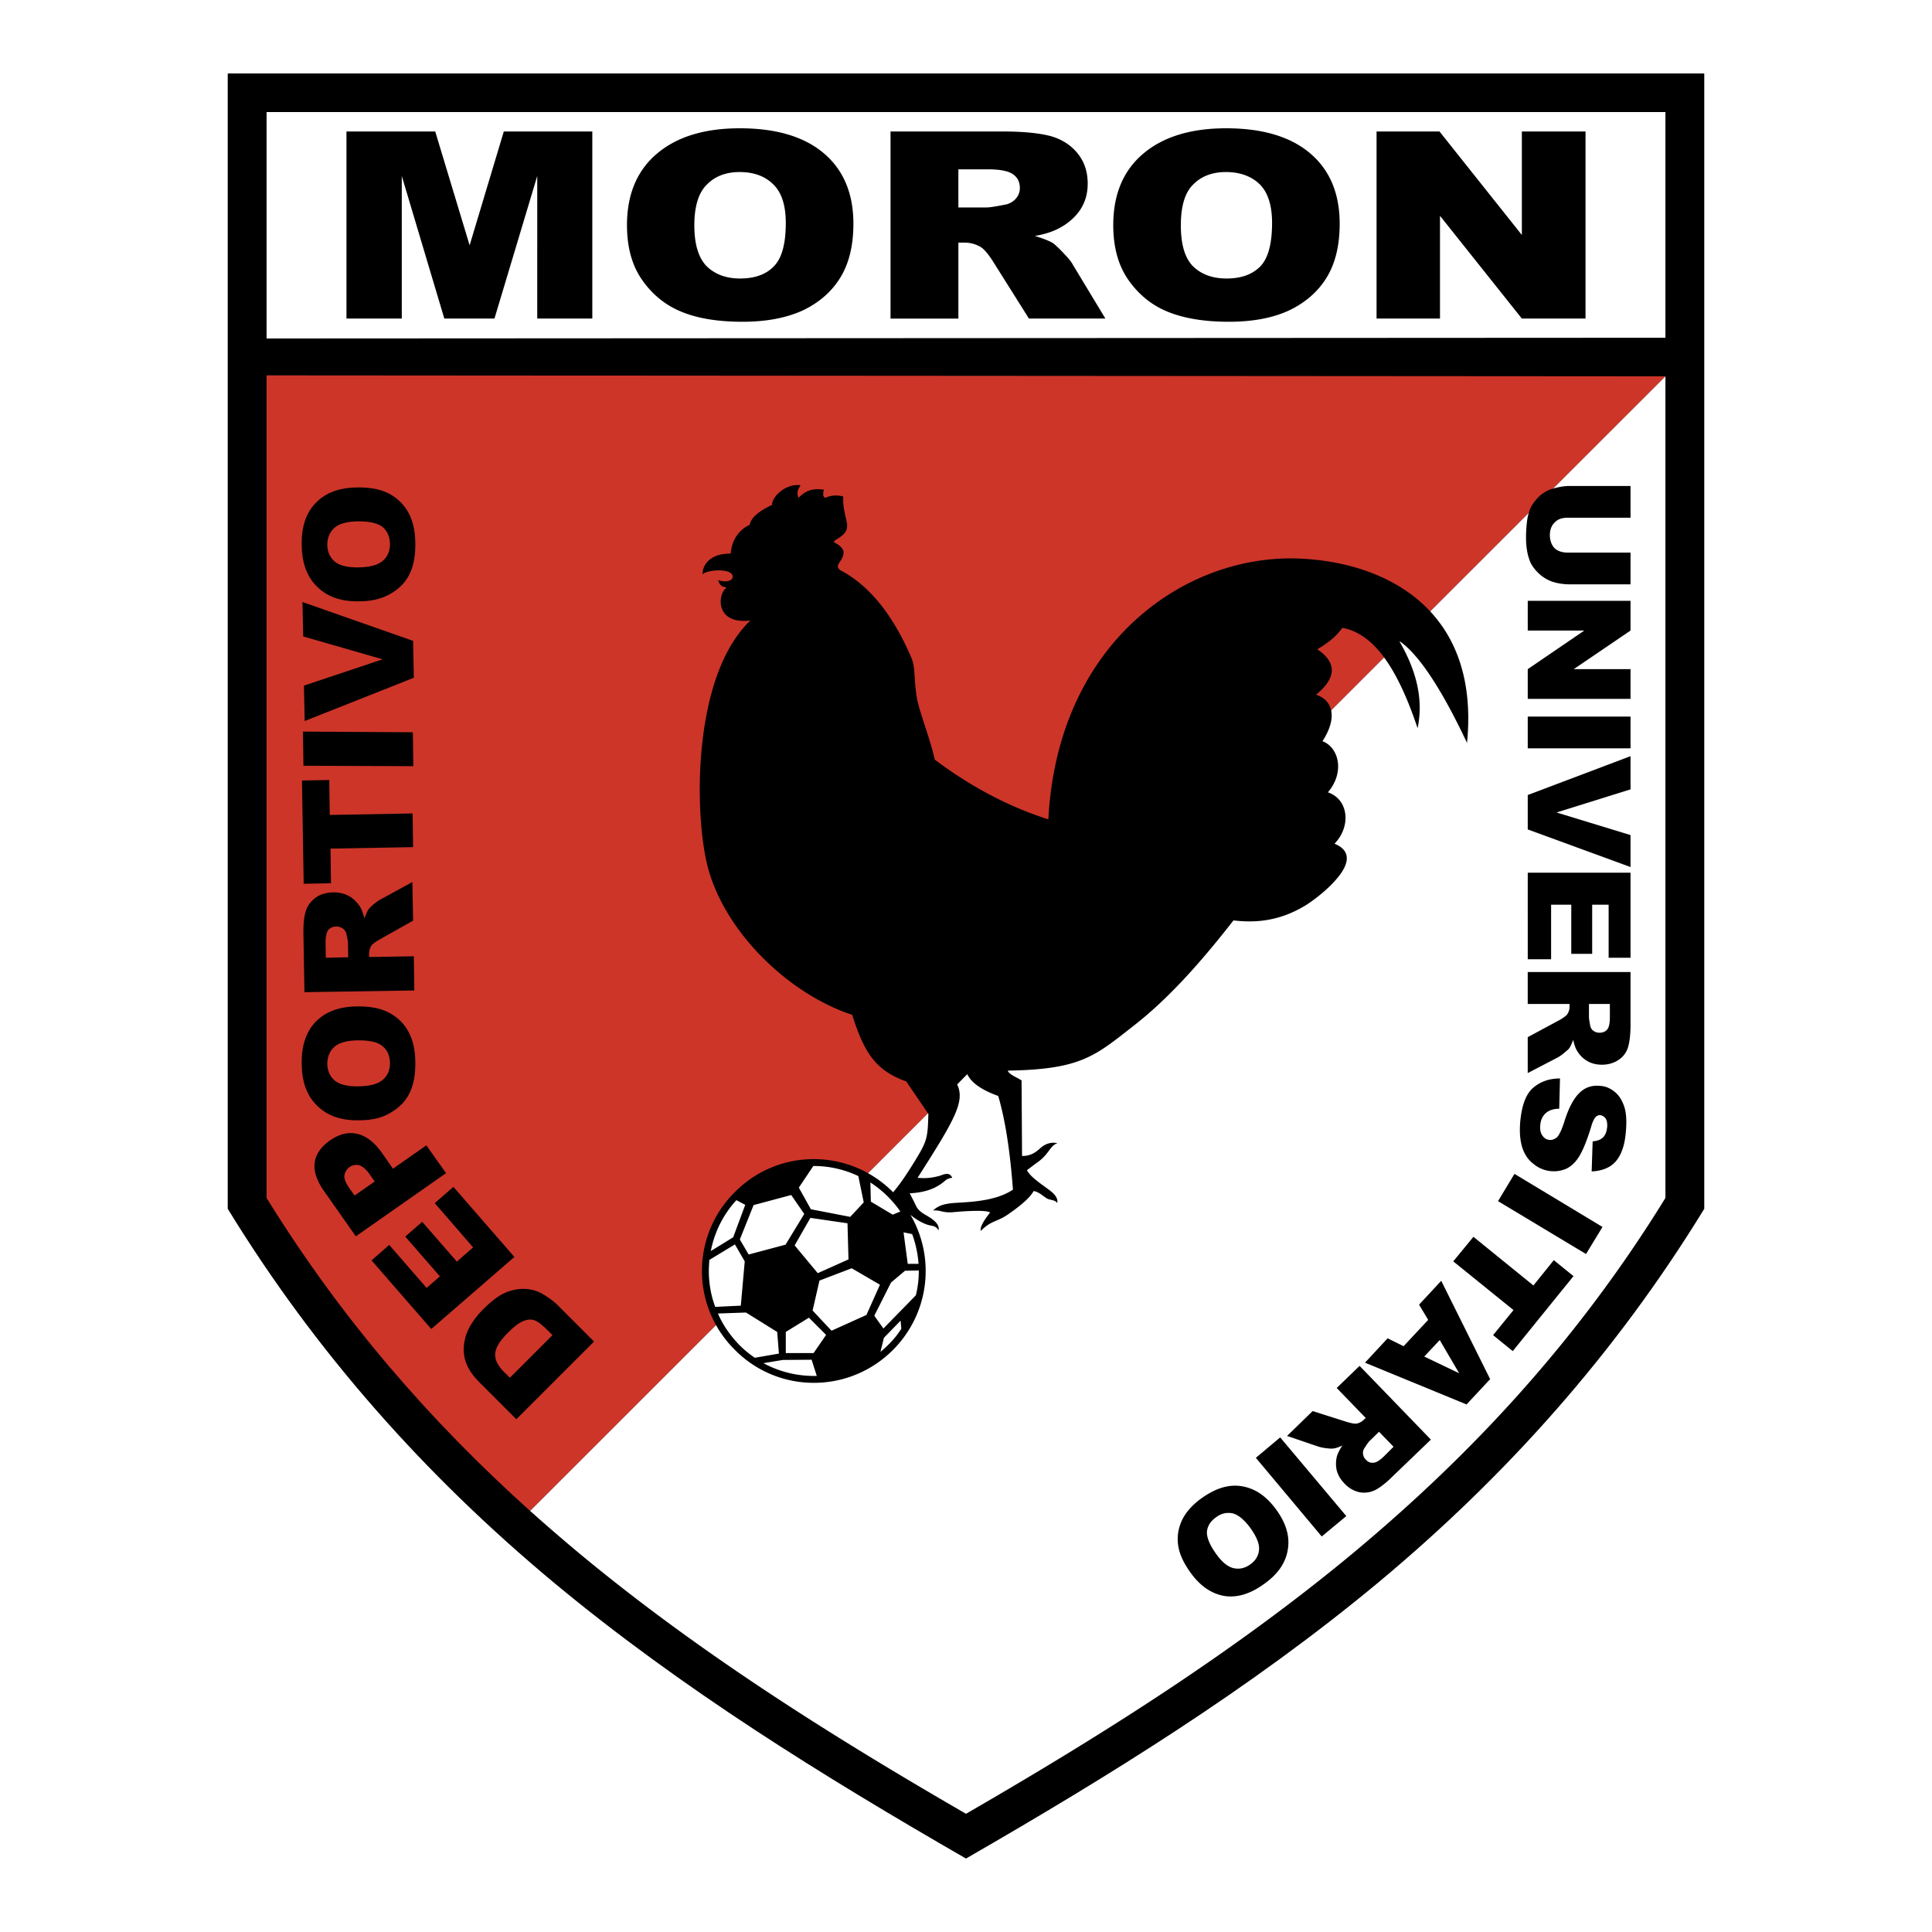
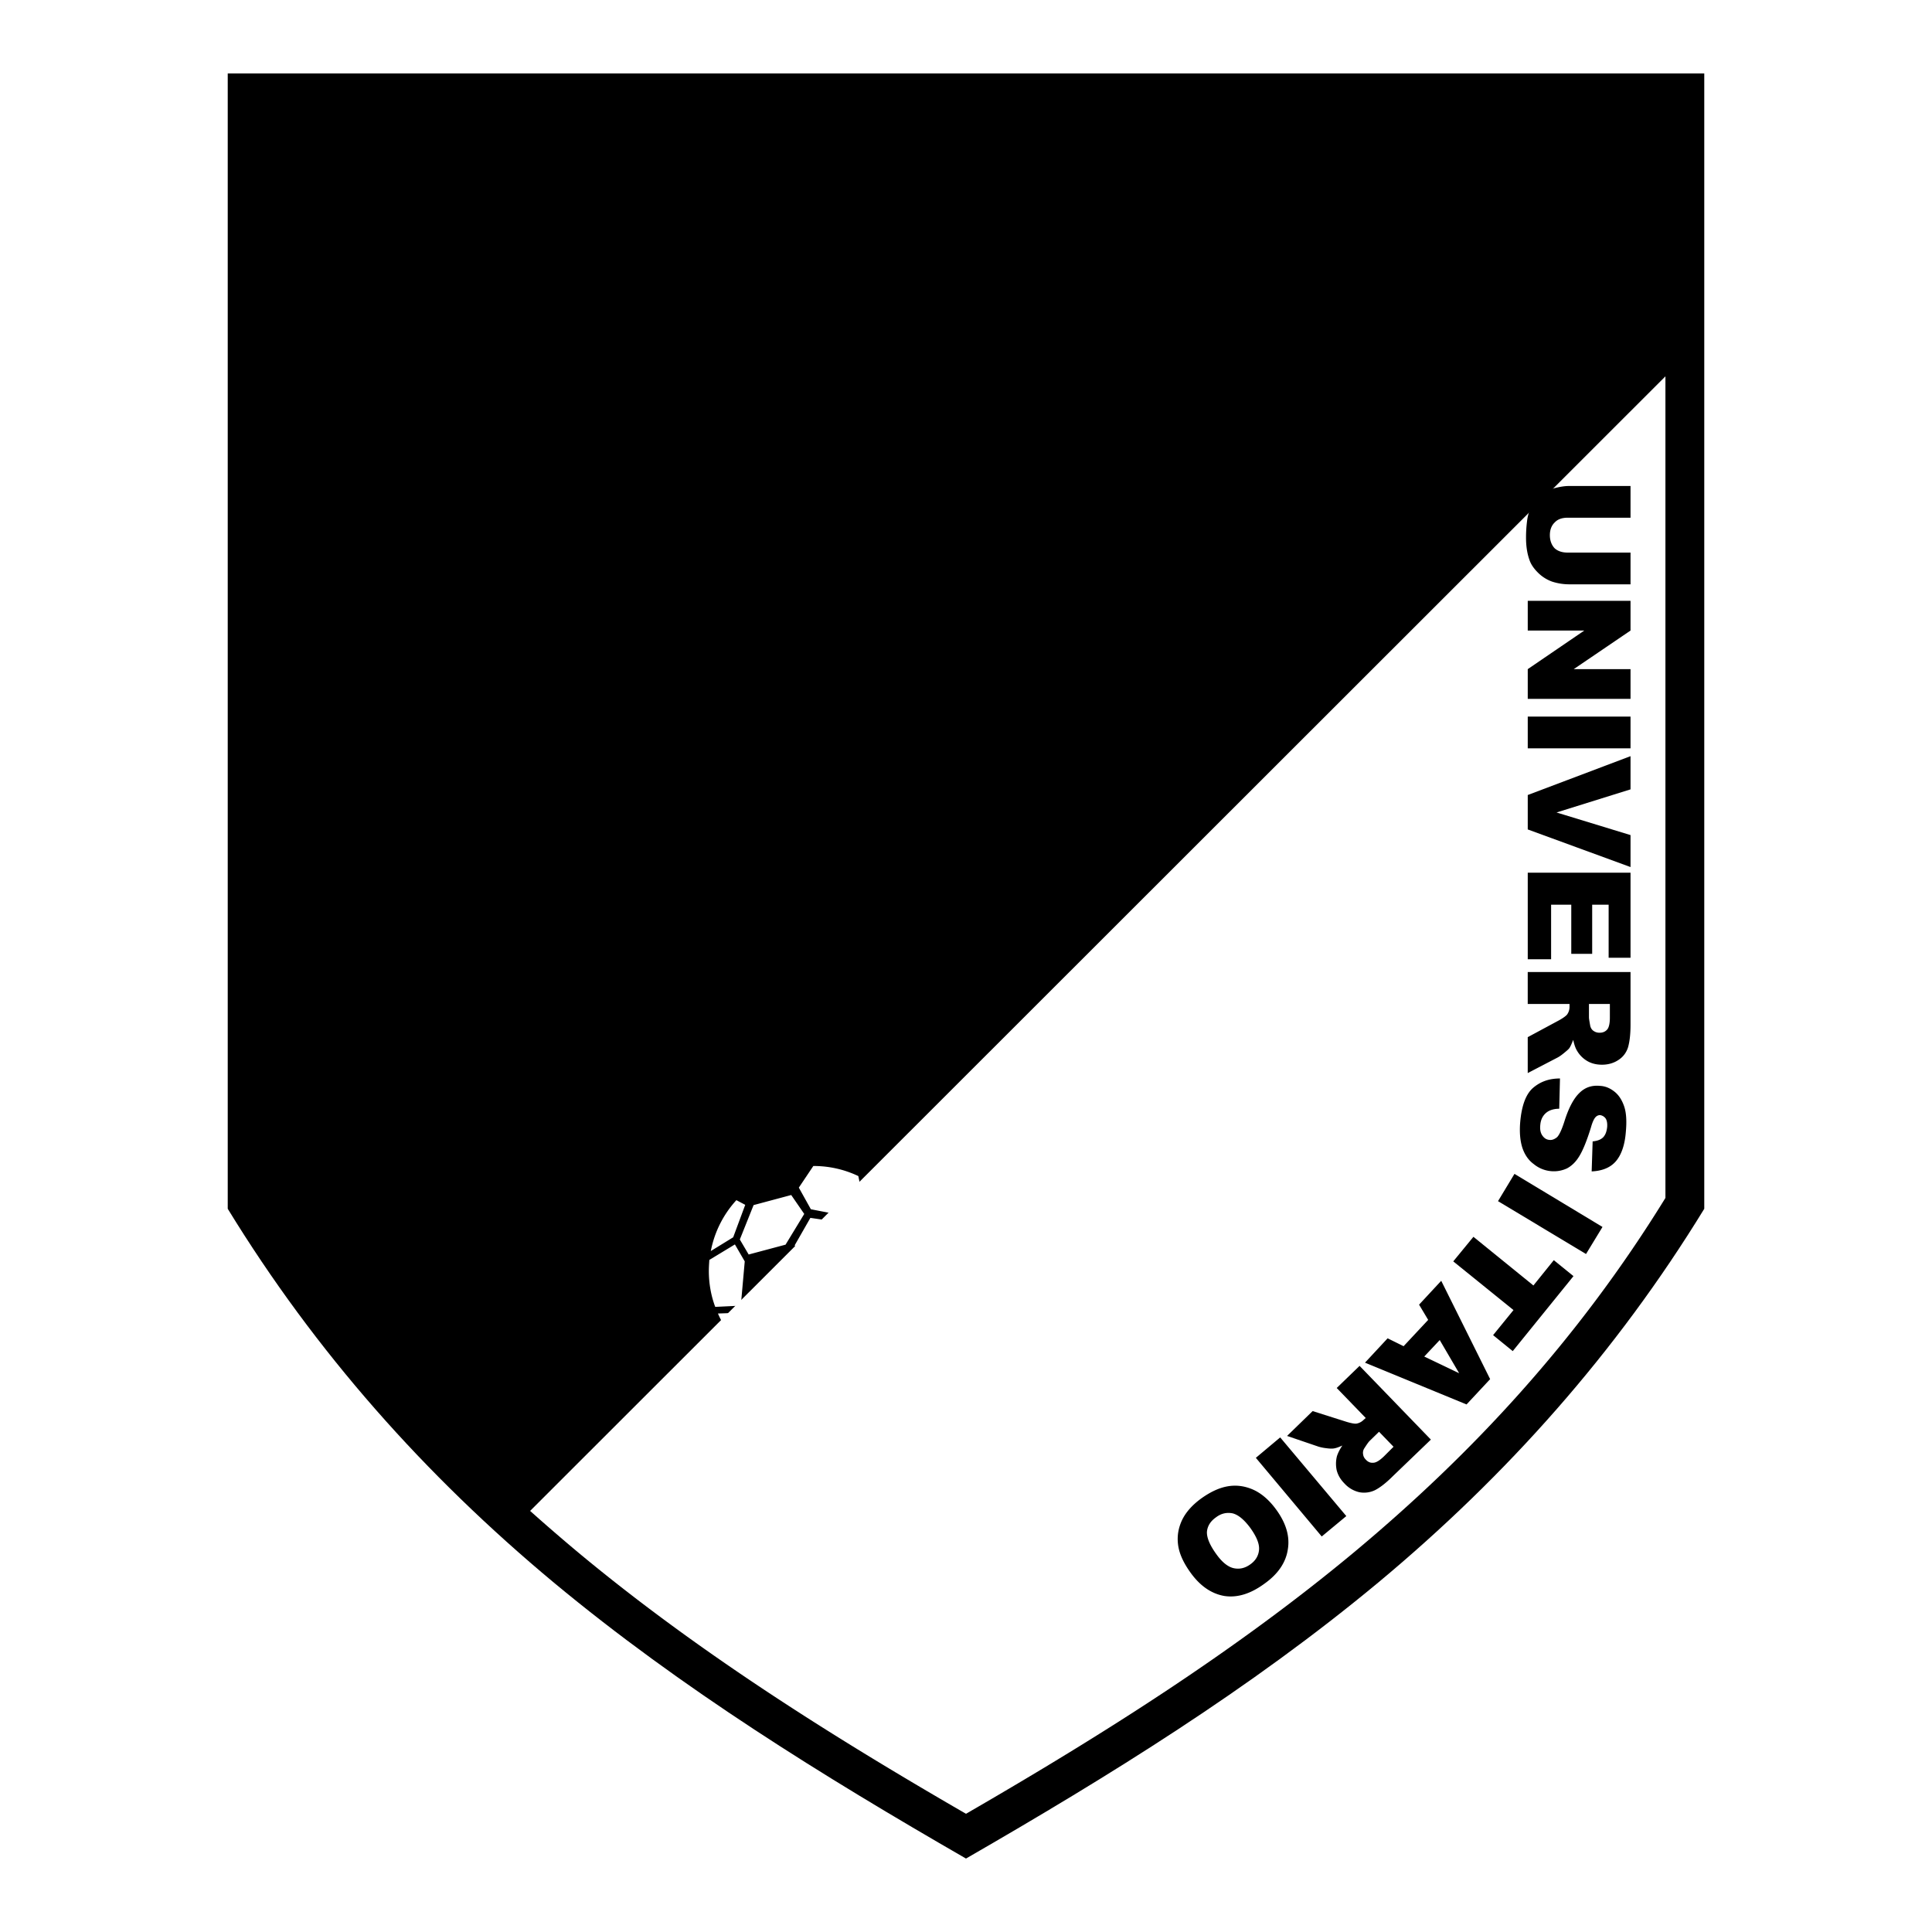
<svg xmlns="http://www.w3.org/2000/svg" width="2500" height="2500" viewBox="0 0 192.756 192.756">
  <g fill-rule="evenodd" clip-rule="evenodd">
-     <path fill="#fff" d="M0 0h192.756v192.756H0V0z" />
    <path d="M96.377 185.428c14.3-8.242 28.38-16.949 41.109-27.521 12.877-10.719 23.793-23.008 32.549-37.307V7.329H22.721V120.6c8.756 14.299 19.671 26.588 32.548 37.307C68 168.479 82.078 177.186 96.377 185.428z" />
-     <path fill="#fff" d="M26.596 11.18v22.591l139.564-.074V11.18H26.596z" />
-     <path d="M137.34 13.118h6.279l8.217 10.326V13.118h6.352v18.666h-6.352l-8.168-10.253v10.253h-6.328V13.118zM34.567 13.118h8.855l3.433 11.356 3.41-11.356h8.83v18.666h-5.494V17.558l-4.268 14.226H44.33l-4.244-14.226v14.226h-5.519V13.118zM111.07 22.463c0-3.042.98-5.42 2.969-7.113 1.986-1.692 4.758-2.551 8.289-2.551 3.631 0 6.426.834 8.389 2.502 1.963 1.667 2.943 4.022 2.943 7.015 0 2.183-.441 3.974-1.299 5.372-.859 1.398-2.086 2.477-3.705 3.262-1.619.761-3.629 1.153-6.059 1.153-2.453 0-4.488-.344-6.107-1.006-1.617-.662-2.918-1.742-3.924-3.188-1.005-1.448-1.496-3.263-1.496-5.446zm6.744.024c0 1.889.393 3.238 1.203 4.072.834.81 1.938 1.227 3.359 1.227 1.447 0 2.553-.393 3.361-1.202.785-.81 1.178-2.256 1.178-4.342 0-1.766-.418-3.041-1.227-3.851-.834-.809-1.963-1.226-3.385-1.226-1.35 0-2.453.417-3.264 1.25-.832.81-1.225 2.183-1.225 4.072zM88.848 31.784V13.118h11.209c2.086 0 3.68.171 4.783.465 1.104.319 1.986.884 2.65 1.693.686.834 1.029 1.839 1.029 3.042 0 1.03-.27 1.913-.785 2.673-.516.736-1.227 1.349-2.133 1.815-.564.294-1.35.564-2.355.736.809.245 1.373.466 1.766.687.246.171.59.49 1.055.981.49.516.809.883.957 1.178l3.262 5.396h-7.629l-3.58-5.69c-.465-.736-.883-1.227-1.227-1.447a3.176 3.176 0 0 0-1.643-.441h-.589v7.579h-6.77v-.001zm6.77-11.087h2.822c.318 0 .906-.099 1.789-.27a1.89 1.89 0 0 0 1.105-.588c.268-.294.416-.663.416-1.08 0-.589-.221-1.055-.688-1.374-.441-.319-1.275-.491-2.502-.491h-2.943v3.803h.001zM62.554 22.463c0-3.042.981-5.42 2.968-7.113 1.986-1.692 4.733-2.551 8.29-2.551 3.631 0 6.427.834 8.389 2.502 1.962 1.667 2.943 4.022 2.943 7.015 0 2.183-.441 3.974-1.3 5.372-.859 1.398-2.085 2.477-3.704 3.262-1.643.761-3.654 1.153-6.059 1.153-2.477 0-4.513-.344-6.107-1.006-1.619-.662-2.919-1.742-3.924-3.188-1.006-1.448-1.496-3.263-1.496-5.446zm6.72.024c0 1.889.417 3.238 1.226 4.072.834.81 1.938 1.227 3.336 1.227 1.447 0 2.576-.393 3.36-1.202.81-.81 1.202-2.256 1.202-4.342 0-1.766-.417-3.041-1.251-3.851-.81-.809-1.938-1.226-3.36-1.226-1.349 0-2.453.417-3.262 1.25-.834.81-1.251 2.183-1.251 4.072z" />
-     <path d="M26.596 37.451v82.069c7.53 12.191 16.409 22.346 26.293 31.225L166.16 37.547l-139.564-.096z" fill="#cd3529" />
    <path d="M52.89 150.744a196.808 196.808 0 0 0 4.857 4.195c11.749 9.762 24.797 18.027 38.631 26.023 13.833-7.996 26.882-16.262 38.632-26.023 11.846-9.861 22.418-21.242 31.15-35.42V37.547L52.89 150.744z" fill="#fff" />
-     <path d="M146.365 74.119c1.326-13.368-8.168-18.077-16.875-18.396-11.209-.393-23.963 8.314-24.895 26.024-4.662-1.472-8.537-3.851-11.333-5.96-.466-2.109-1.546-4.783-1.791-6.181-.319-2.06-.123-2.968-.539-3.974-1.546-3.605-3.778-7.015-7.114-8.756-.637-.515.271-.81.344-1.692.024-.319-.196-.711-.957-1.079-.074-.319 1.496-.614 1.3-1.84-.122-.859-.442-1.57-.368-2.723a2.568 2.568 0 0 0-1.79.123c-.27-.073-.245-.441-.147-.81-1.226-.171-1.864.147-2.526.81-.245-.564-.024-.883.196-1.25-1.447-.197-2.846 1.103-2.846 1.962-.784.368-2.06 1.055-2.231 1.987 0 0-1.717.638-1.889 2.87-2.428-.024-2.87 1.545-2.796 2.06.491-.491 2.968-.613 2.992.221 0 .613-1.128.54-1.447.343.172.711.564.687.858.761-.908.539-1.251 3.728 2.354 3.287-5.739 5.469-5.617 18.96-4.316 24.332 1.594 6.598 8.045 12.901 14.471 15.01 1.226 3.852 2.355 5.545 5.396 6.648l2.208 3.238c-.074 2.428-.099 2.672-1.398 4.781-.608.984-1.333 2.121-2.119 3.037a11.117 11.117 0 0 0-7.913-3.307 11.049 11.049 0 0 0-7.873 3.287 11.048 11.048 0 0 0-3.287 7.873c0 3.066 1.251 5.863 3.287 7.873a11.04 11.04 0 0 0 7.873 3.287c6.156 0 11.16-5.004 11.16-11.16 0-2.035-.554-3.949-1.517-5.598.703.582 1.456.963 2.007 1.061.491.072.663.246.785.49.172-.588-.515-1.104-1.201-1.496-.859-.49-.933-.736-1.178-1.252-.172-.342-.343-.686-.49-.955 2.134-.1 3.066-.859 3.557-1.275.196-.172.441-.246.687-.271-.294-.711-1.005-.244-1.349-.172-.491.123-1.128.271-2.109.172 3.704-5.787 4.759-7.627 3.949-9.32l1.006-1.029c.417.908 1.521 1.619 3.091 2.184.688 2.33 1.176 5.42 1.471 9.346-1.668 1.127-4.121 1.225-5.739 1.322-1.08.074-1.693.246-2.232.762.711-.074.932.244 1.938.172 1.276-.123 3.336-.246 3.752.023-.318.418-1.055 1.35-.932 1.84 1.104-1.104 1.619-.857 2.82-1.717 1.227-.857 2.086-1.594 2.453-2.256.467.049.834.416 1.324.736.295.17.834.121 1.031.465.098-.49-.246-.883-.688-1.227-.711-.564-1.963-1.324-2.33-2.061.467-.344.834-.637 1.152-.857 1.104-.834 1.129-1.57 1.889-1.84-.637-.123-1.178.049-1.668.465-.441.395-.957.834-1.863.811l-.049-7.531c-.467-.318-1.252-.588-1.373-.98 7.332-.123 8.682-1.447 12.605-4.514 3.459-2.697 6.721-6.376 9.91-10.473 2.281.27 4.635.05 7.186-1.496.59-.368 1.891-1.3 2.871-2.379 1.275-1.374 2.01-2.968.023-3.777 1.693-1.741 1.398-4.439-.662-5.126 1.693-1.962 1.129-4.465-.539-5.102 1.57-2.404.98-4.122-.639-4.636 2.111-1.742 2.037-3.238.123-4.538 1.031-.588 1.889-1.275 2.502-2.134 3.41.614 5.691 4.611 7.506 10.007.613-2.919-.146-5.813-1.84-8.707 1.89 1.273 4.172 4.658 6.771 10.177z" />
    <path d="M89.069 121.188l.76-.318a10.834 10.834 0 0 0-2.992-2.895l.049 1.914 2.183 1.299zM90.565 126.094h1.079a10.879 10.879 0 0 0-.638-2.969l-.858-.172.417 3.141zM84.654 125.652l-.099-3.605-3.703-.539-1.57 2.746 2.305 2.771 3.067-1.373zM86.444 131.195l1.349-3.017-2.82-1.643-3.214 1.227-.687 2.992 1.889 2.012 3.483-1.571zM88.137 132.545l3.238-3.312a9.971 9.971 0 0 0 .294-2.428v-.049l-1.374.025-1.398 1.178-1.668 3.311.908 1.275zM80.975 135.66l-2.895.023-1.913.32a10.557 10.557 0 0 0 5.028 1.275h.295l-.515-1.618zM78.399 132.889v2.109h2.771l1.251-1.816-1.716-1.717-2.306 1.424zM74.425 130.951l-2.796.098c.515 1.201 1.276 2.256 2.159 3.164a10.7 10.7 0 0 0 1.521 1.252l2.404-.418-.172-2.158-3.116-1.938zM74.303 125.848l-.981-1.691-2.551 1.545c-.024.369-.05.736-.05 1.104 0 1.252.221 2.477.638 3.582l2.551-.123.393-4.417zM73.812 123.664l.883 1.498 3.68-.982 1.864-3.065-1.3-1.888-3.753 1.005-1.374 3.432zM73.469 119.74a10.425 10.425 0 0 0-2.551 5.078l2.232-1.373 1.202-3.238-.883-.467zM81.195 116.332h-.049l-1.447 2.158 1.202 2.158 3.925.76 1.349-1.445-.54-2.627a10.348 10.348 0 0 0-4.44-1.004zM87.842 134.875c.81-.662 1.521-1.422 2.085-2.307l-.073-.809-1.668 1.717-.344 1.399z" fill="#fff" />
    <path d="M30.398 71.936l-.074-3.532 7.849-2.624-7.923-2.282-.073-3.434 11.037 3.876.075 3.679-10.891 4.317zM30.275 76.4l-.049-3.409 10.964.067.049 3.384-10.964-.042zM30.299 88.173l-.171-10.301 2.723-.049.048 3.483 8.267-.147.048 3.36-8.241.147.049 3.459-2.723.048zM43.03 132.594l-5.961-6.844 1.766-1.545 3.729 4.293 1.324-1.154-3.458-3.973 1.692-1.471 3.459 3.973 1.619-1.422-3.827-4.416 1.864-1.619 6.083 6.99-8.29 7.188zM35.868 59.991c-1.791.049-3.188-.441-4.194-1.423-1.03-.98-1.545-2.354-1.57-4.145-.049-1.815.417-3.238 1.398-4.243.957-1.006 2.33-1.521 4.096-1.545 1.275-.024 2.33.172 3.164.589a4.669 4.669 0 0 1 1.938 1.839c.466.81.711 1.815.736 3.042.025 1.226-.146 2.256-.539 3.09-.368.809-.981 1.472-1.84 1.987-.835.514-1.89.809-3.189.809zm-.05-3.385c1.129-.024 1.914-.245 2.38-.663.491-.417.711-.98.711-1.692-.024-.711-.27-1.276-.736-1.668-.49-.393-1.349-.589-2.575-.564-1.03.024-1.791.246-2.256.662-.466.441-.687 1.006-.687 1.717.025.687.27 1.227.76 1.644.49.393 1.3.588 2.403.564zM41.337 98.818l-10.963.172-.099-5.642c-.024-1.054.049-1.864.221-2.404.171-.564.49-1.005.981-1.373.466-.344 1.055-.515 1.766-.54.613 0 1.128.123 1.57.368.441.245.809.613 1.104 1.055.172.294.319.687.441 1.177.147-.392.27-.687.393-.883.098-.123.27-.319.564-.565.294-.22.515-.392.687-.465L41.142 88l.073 3.852-3.311 1.864c-.441.246-.711.441-.859.638a1.575 1.575 0 0 0-.221.834v.294l4.465-.074.048 3.41zm-6.597-3.311l-.025-1.423c0-.146-.049-.441-.147-.883a.885.885 0 0 0-.368-.564 1.1 1.1 0 0 0-.638-.196c-.344 0-.613.123-.81.344-.172.245-.27.662-.27 1.275l.025 1.496 2.233-.049zM35.868 111.77c-1.791.049-3.188-.441-4.194-1.422-1.03-.98-1.545-2.355-1.57-4.121-.049-1.84.417-3.262 1.374-4.268.981-1.006 2.33-1.521 4.096-1.547 1.3-.023 2.354.172 3.164.59a4.574 4.574 0 0 1 1.962 1.84c.466.809.711 1.814.736 3.041.025 1.227-.146 2.256-.539 3.09-.368.811-.981 1.473-1.84 1.986-.835.541-1.914.811-3.189.811zm-.05-3.385c1.104-.025 1.914-.246 2.38-.662.491-.418.711-.98.711-1.693-.024-.711-.27-1.275-.76-1.668-.466-.393-1.325-.588-2.551-.564-1.03.025-1.791.246-2.256.664-.466.441-.687 1.004-.687 1.717.025.686.27 1.227.76 1.643.49.391 1.3.588 2.403.563zM35.5 123.348l-3.238-4.613c-.687-1.004-.981-1.938-.858-2.771.123-.834.638-1.568 1.521-2.182.908-.639 1.816-.859 2.698-.662.883.195 1.742.834 2.526 1.963l1.055 1.52 3.335-2.33 1.963 2.771-9.002 6.304zm1.888-5.471l-.491-.688c-.368-.539-.736-.834-1.054-.932a1.211 1.211 0 0 0-.957.172c-.27.195-.441.467-.515.785-.074.318.099.76.442 1.275l.563.785 2.012-1.397zM51.516 141.596l-3.557-3.557c-.711-.688-1.177-1.35-1.422-1.986a3.846 3.846 0 0 1-.245-1.889c.073-.639.27-1.252.614-1.865a8.29 8.29 0 0 1 1.324-1.691c.833-.834 1.57-1.375 2.208-1.645s1.3-.393 1.938-.367a3.8 3.8 0 0 1 1.692.465c.663.393 1.227.785 1.644 1.229l3.557 3.557-7.753 7.749zm-.638-4.145l4.244-4.244-.589-.588c-.515-.492-.932-.811-1.25-.908s-.687-.074-1.08.098c-.393.146-.907.539-1.521 1.152-.834.834-1.251 1.521-1.275 2.109-.049.564.245 1.154.858 1.791l.613.59zM159.881 122.414l-1.643 2.699-8.781-5.273 1.643-2.723 8.781 5.297zM156.986 127.32l-6.058 7.481-1.961-1.594 2.035-2.502-6.01-4.857 2.012-2.452 5.984 4.856 2.035-2.525 1.963 1.593zM134.322 151.26l-2.453 2.035-6.572-7.848 2.428-2.037 6.597 7.85zM162.678 55.134v3.164h-6.109a5.58 5.58 0 0 1-1.715-.27 3.813 3.813 0 0 1-1.424-.908c-.393-.393-.686-.809-.834-1.251-.221-.612-.344-1.349-.344-2.231 0-.491.025-1.03.1-1.619a4.557 4.557 0 0 1 .416-1.472 4.61 4.61 0 0 1 .883-1.104c.393-.319.785-.54 1.178-.662.662-.196 1.227-.295 1.74-.295h6.109v3.165h-6.256c-.564 0-1.006.147-1.299.466-.32.294-.492.735-.492 1.275s.172.982.467 1.3c.318.294.76.441 1.324.441h6.256v.001zM162.678 59.942v2.968l-5.666 3.85h5.666v2.968h-10.254V66.76l5.642-3.85h-5.642v-2.968h10.254zM162.678 71.495v3.164h-10.254v-3.164h10.254zM162.678 75.443v3.312l-7.383 2.305 7.383 2.257v3.189l-10.254-3.753v-3.434l10.254-3.876zM162.678 87.07v8.486h-2.184v-5.297h-1.642v4.905h-2.086v-4.905h-2.012v5.445h-2.33V87.07h10.254zM155.639 107.6l-.074 3.018c-.49 0-.883.123-1.154.295-.439.293-.686.734-.736 1.324-.047.465.025.809.223 1.078.195.27.416.393.711.416.246.025.49-.072.736-.27.221-.219.465-.734.734-1.568.418-1.35.934-2.307 1.496-2.846.564-.564 1.252-.785 2.037-.711.539.023 1.006.221 1.447.564.441.342.76.834.98 1.471.221.639.27 1.496.172 2.551-.098 1.301-.441 2.281-.98 2.92-.539.637-1.35.98-2.43 1.029l.098-2.992c.467-.049.811-.172 1.057-.418.221-.244.344-.562.393-1.029.023-.367-.025-.637-.148-.834a.83.83 0 0 0-.564-.344.607.607 0 0 0-.441.197c-.146.146-.318.49-.465 1.029-.418 1.35-.811 2.307-1.178 2.895-.344.564-.76.957-1.227 1.201-.49.221-1.006.32-1.57.271a3.133 3.133 0 0 1-1.742-.713c-.539-.393-.906-.957-1.127-1.619-.221-.686-.295-1.52-.221-2.5.146-1.742.588-2.895 1.324-3.508s1.592-.907 2.649-.907zM140.037 134.311l2.453-2.625-.908-1.52 2.209-2.381 4.881 9.812-2.355 2.525-10.131-4.168 2.258-2.43 1.593.787zm2.061 1.031l3.482 1.666-1.938-3.311-1.544 1.645zM135.646 136.273l7.113 7.357-3.801 3.654c-.688.688-1.301 1.154-1.791 1.398a2.52 2.52 0 0 1-1.545.197 2.869 2.869 0 0 1-1.473-.859c-.416-.416-.662-.857-.785-1.324a3.098 3.098 0 0 1 .025-1.422c.098-.295.27-.662.539-1.055-.367.17-.662.27-.857.293-.148.025-.393.025-.736-.023a4.66 4.66 0 0 1-.76-.148l-3.164-1.078 2.551-2.479 3.408 1.08c.418.123.76.195.957.172a1.33 1.33 0 0 0 .711-.367l.221-.197-2.895-2.992 2.282-2.207zm1.94 6.573l-.957.934c-.098.098-.27.342-.49.686a.827.827 0 0 0-.148.59c.025.221.1.393.27.564.221.244.467.342.736.318.295 0 .639-.221 1.055-.613l.982-.982-1.448-1.497zM127.332 150.621c.982 1.35 1.375 2.674 1.152 3.975-.195 1.299-.98 2.453-2.33 3.408-1.373 1.006-2.697 1.424-3.998 1.227-1.275-.221-2.402-.98-3.359-2.305-.711-.982-1.129-1.889-1.252-2.748-.123-.857 0-1.668.369-2.477.367-.785 1.006-1.521 1.912-2.184.957-.686 1.816-1.078 2.648-1.225.836-.148 1.668-.051 2.527.318.835.369 1.62 1.031 2.331 2.011zm-2.574 1.84c-.615-.834-1.203-1.324-1.768-1.471-.588-.123-1.152 0-1.668.393-.562.393-.857.883-.906 1.447-.025.588.293 1.348.957 2.256.562.785 1.152 1.25 1.717 1.373.588.123 1.127 0 1.668-.393.514-.367.809-.857.857-1.447.049-.588-.246-1.299-.857-2.158zM152.424 96.979h10.254v5.273c0 .982-.1 1.717-.246 2.232-.172.539-.49.957-.932 1.25-.467.32-1.029.492-1.668.492-.564 0-1.055-.123-1.473-.369a2.828 2.828 0 0 1-1.006-1.004c-.17-.271-.293-.639-.393-1.105-.146.369-.27.662-.393.834-.072.1-.27.271-.539.49-.27.223-.49.369-.637.443l-2.969 1.545v-3.582l3.141-1.691c.393-.221.662-.418.785-.564.172-.246.244-.49.244-.785v-.27h-4.17v-3.189h.002zm6.107 3.189v1.324c0 .146.049.416.123.834.049.221.146.393.318.516s.369.195.613.195c.32 0 .564-.098.762-.318.17-.195.27-.588.27-1.178v-1.373h-2.086z" />
  </g>
</svg>